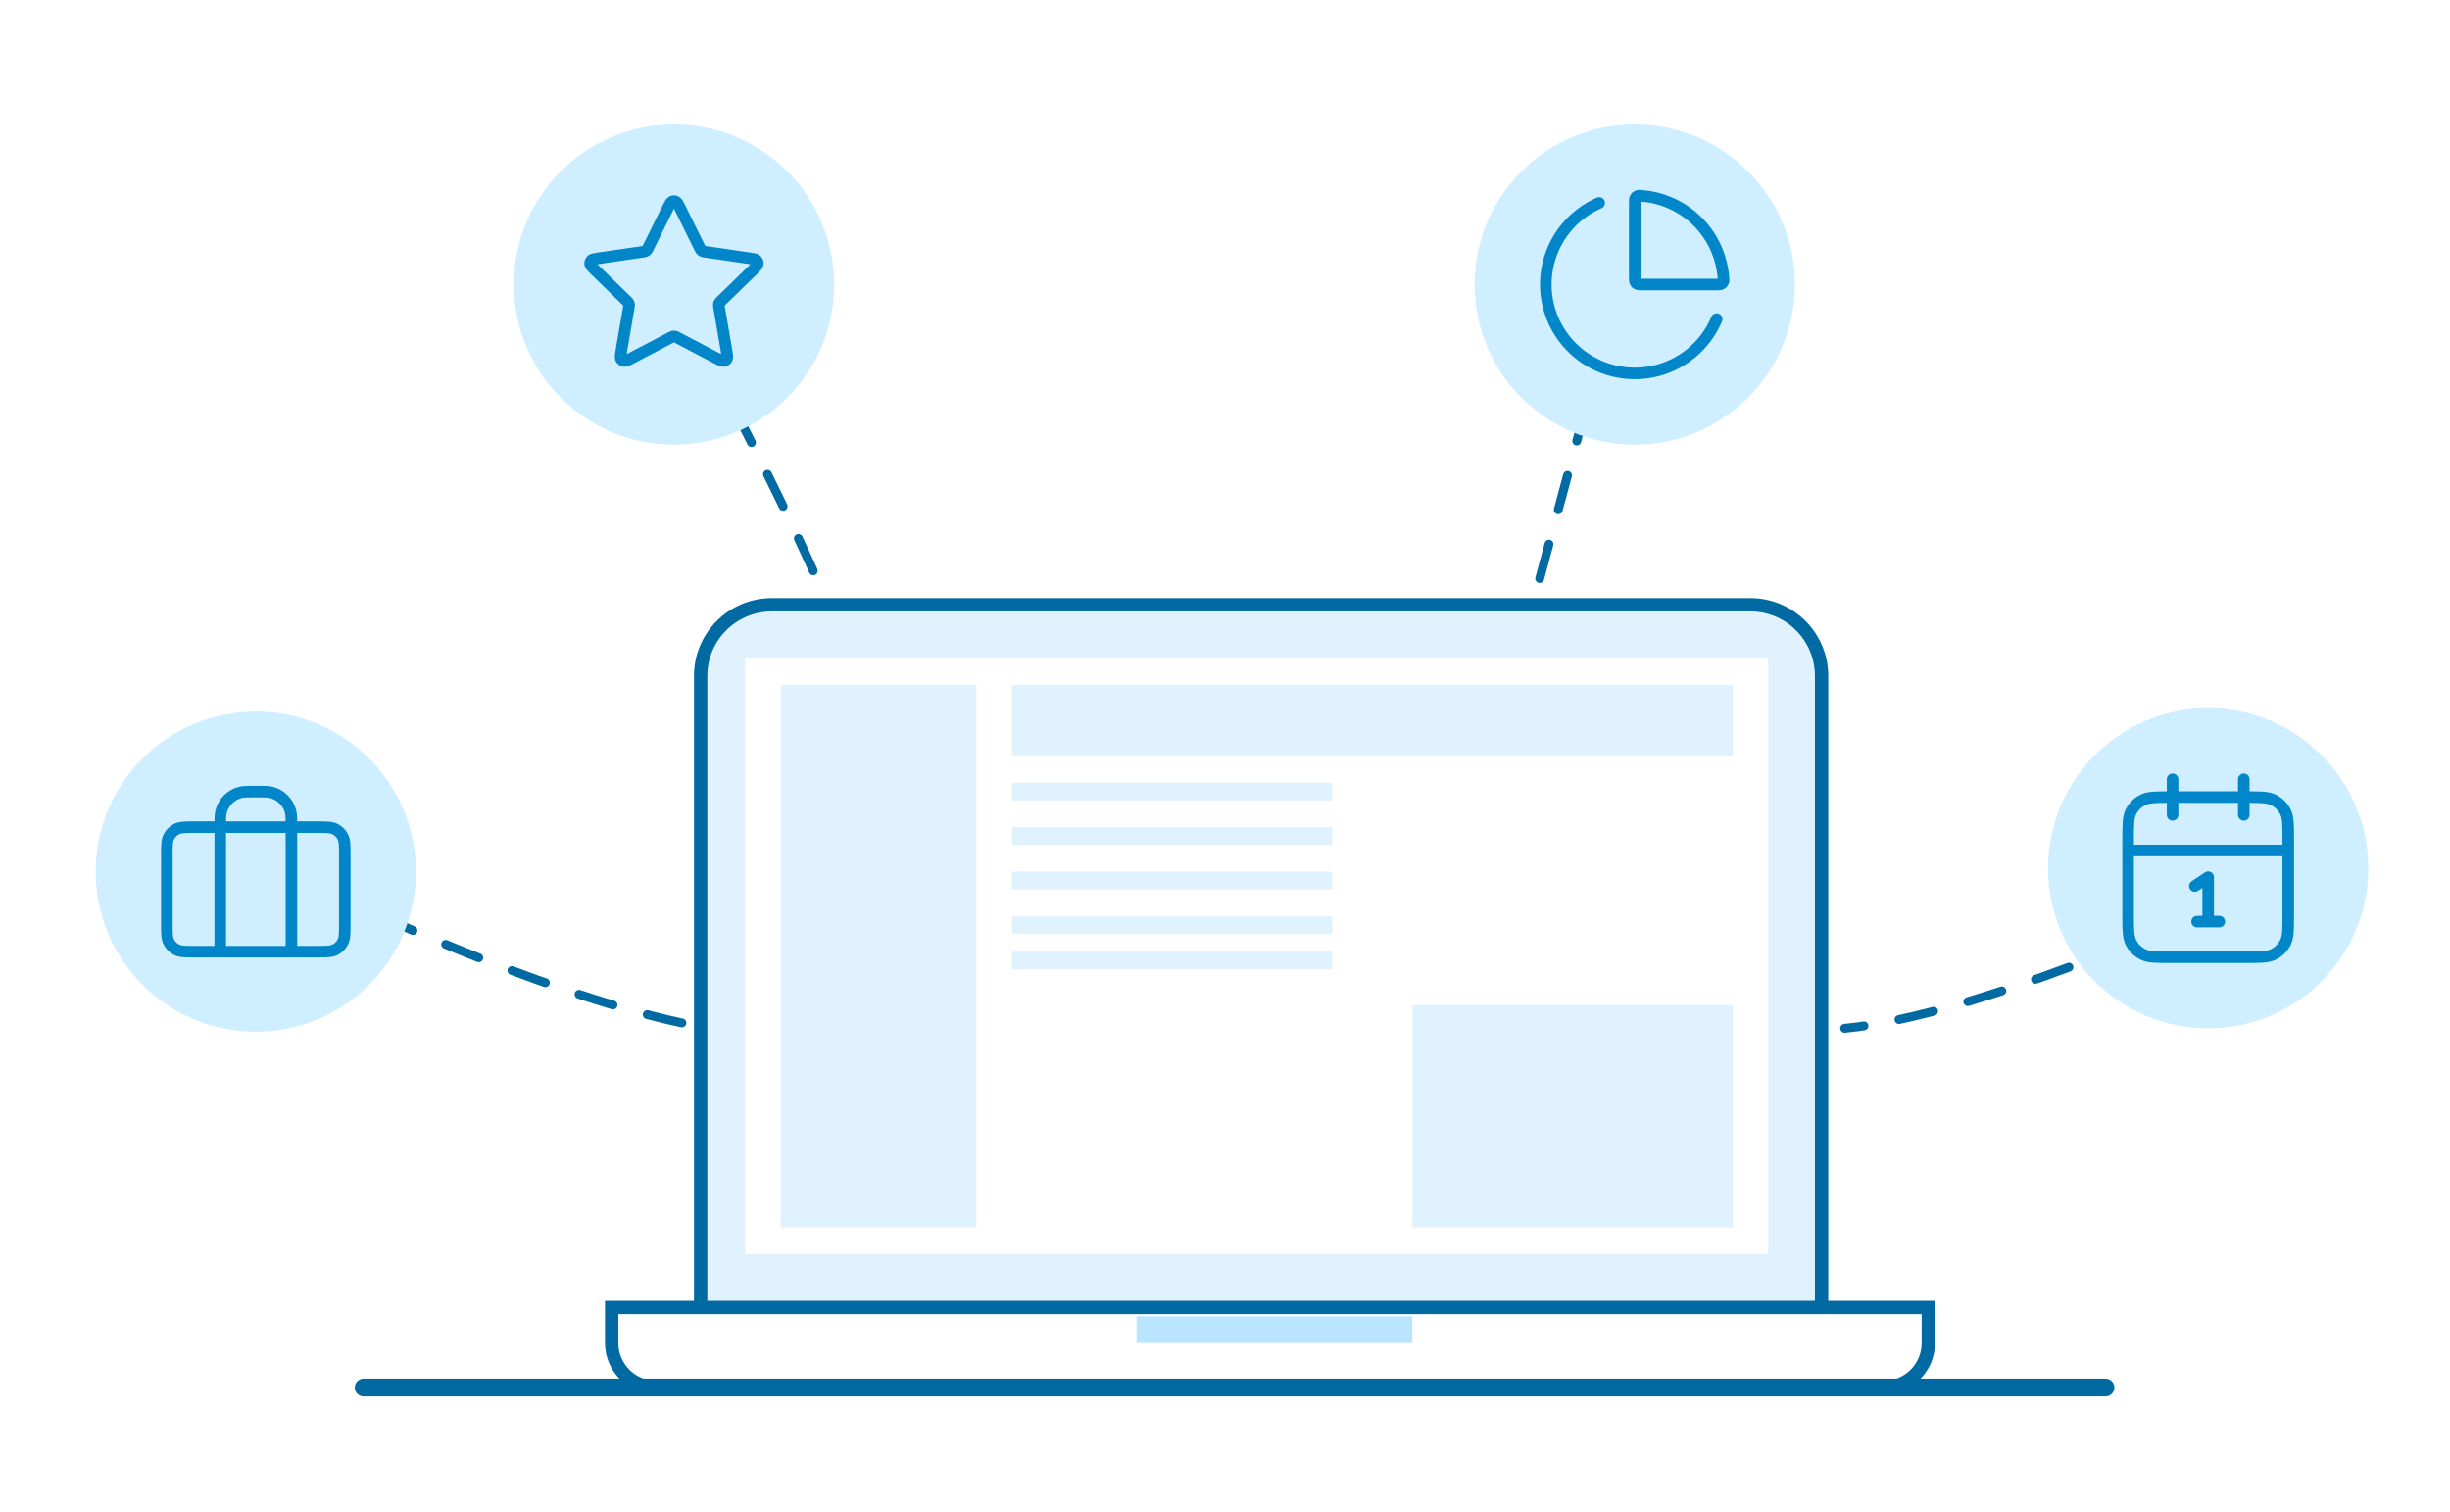
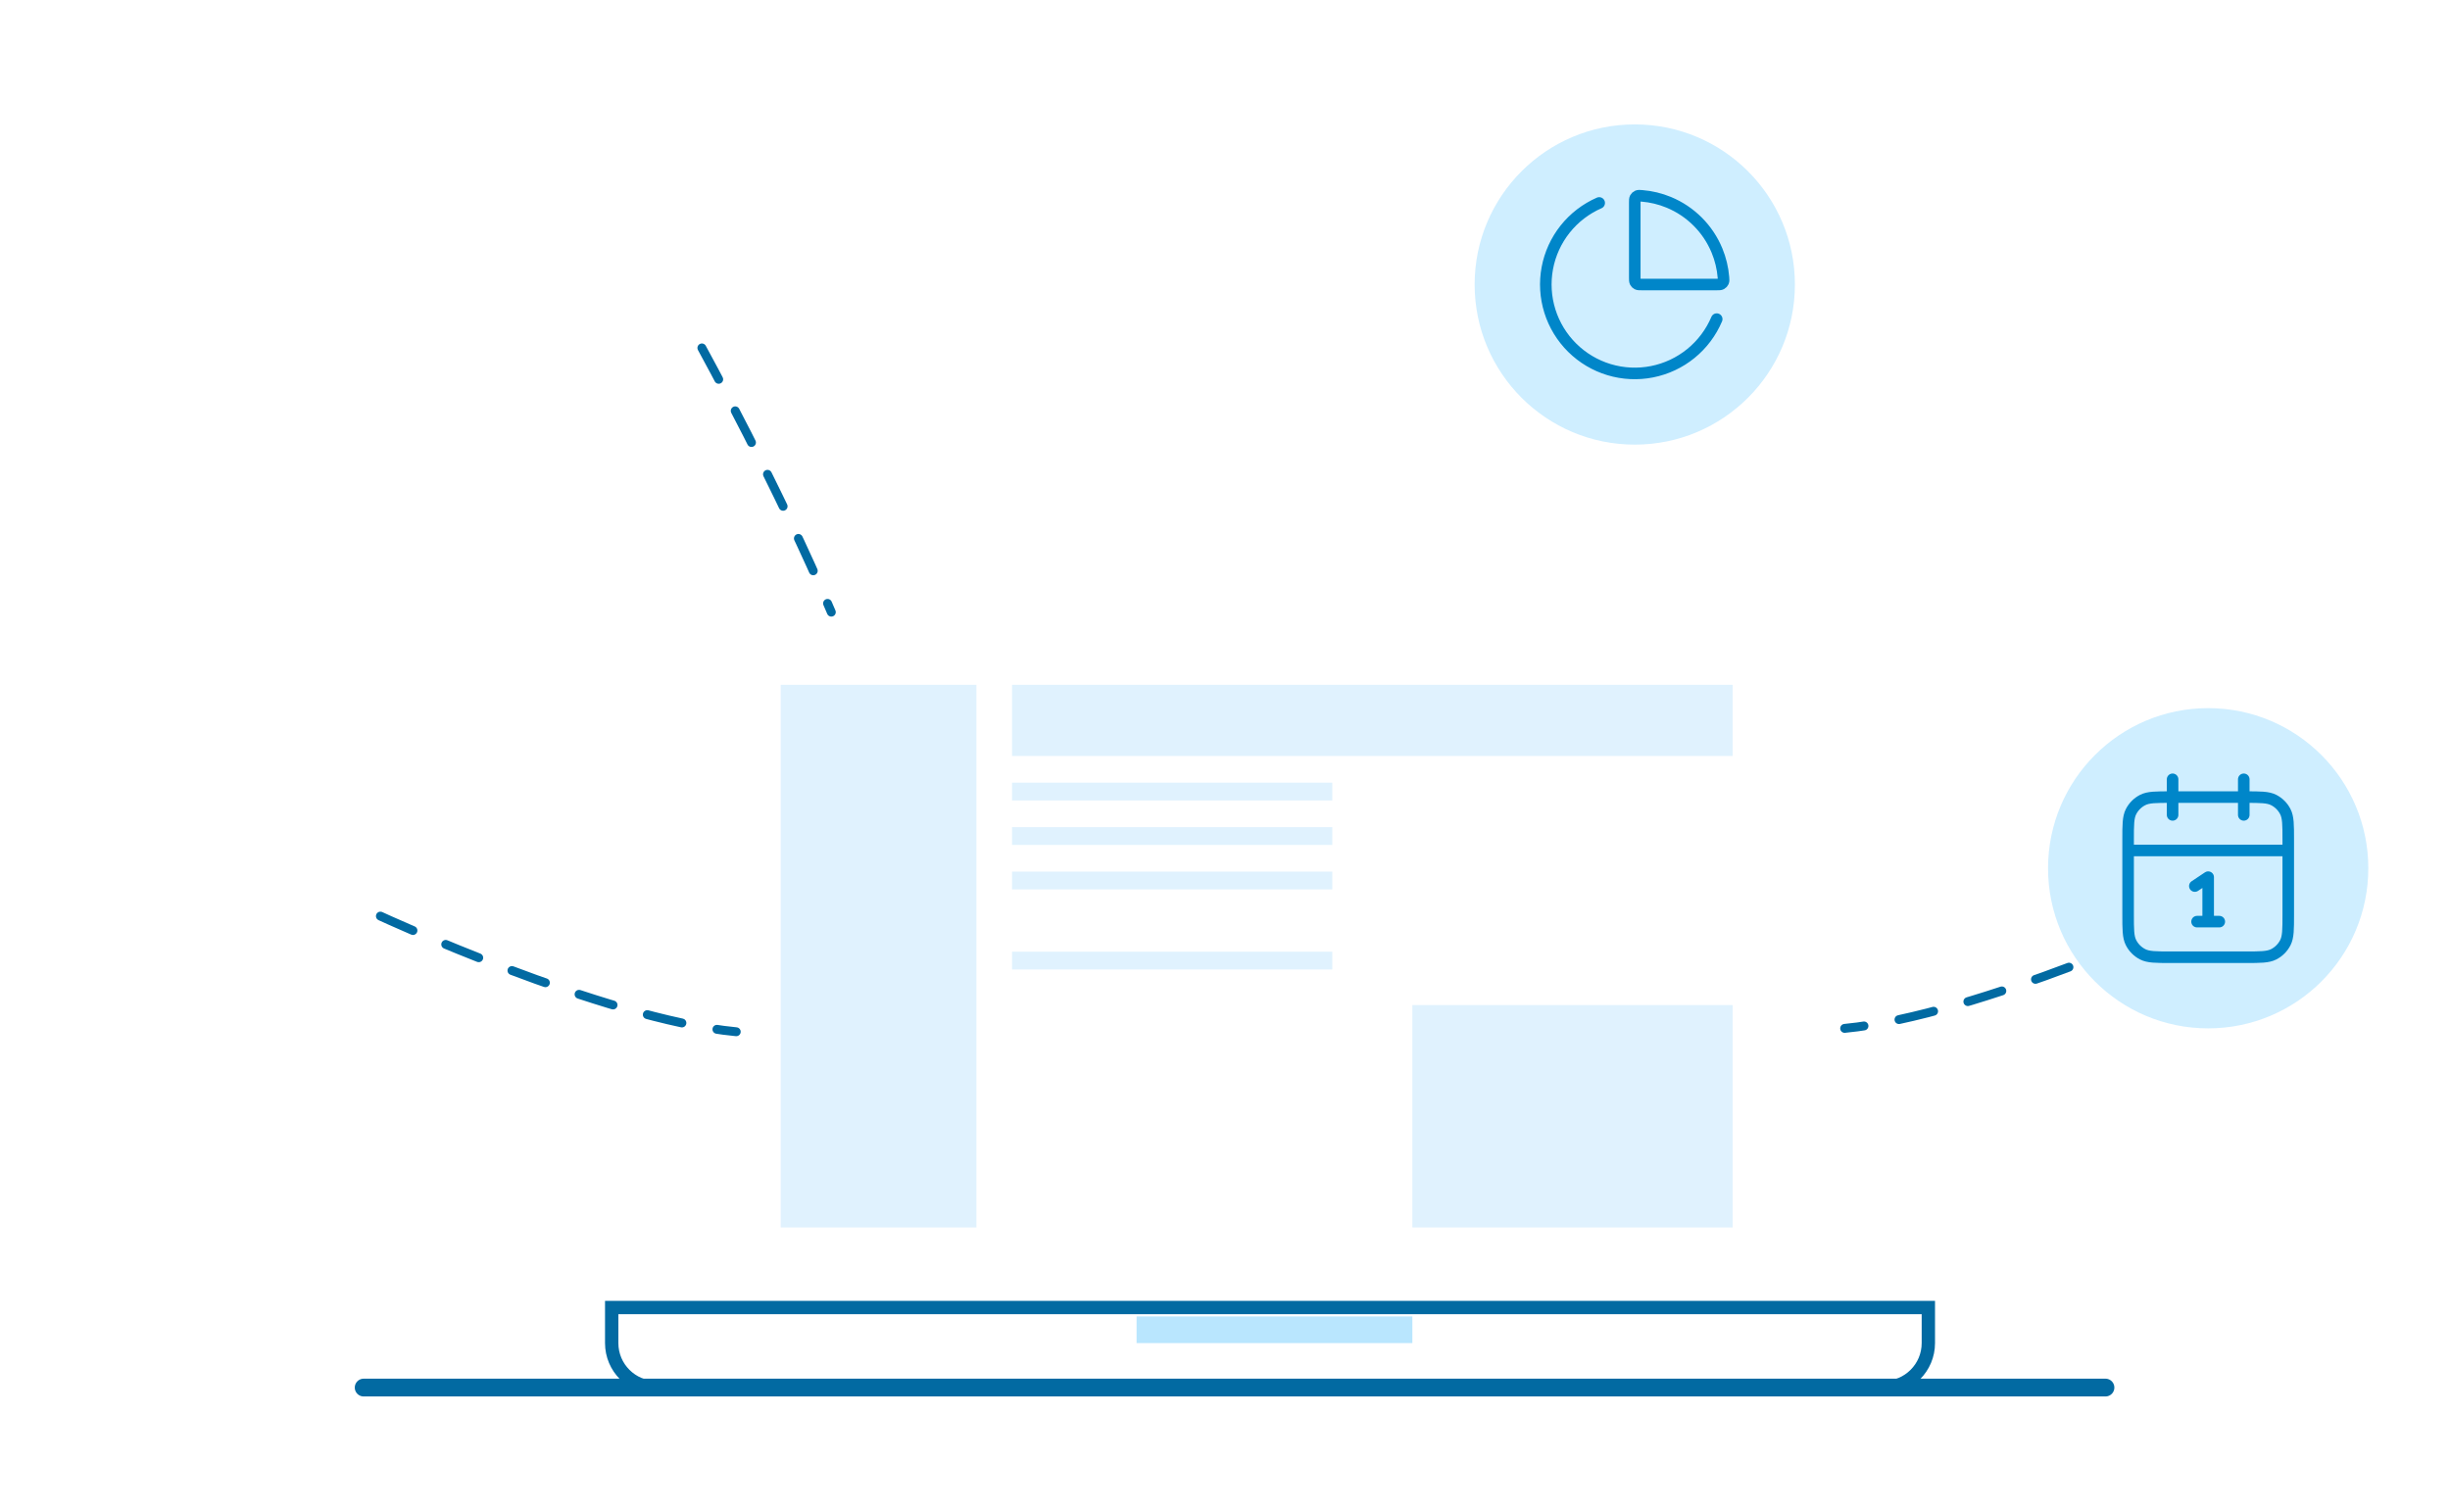
<svg xmlns="http://www.w3.org/2000/svg" width="256" height="158" viewBox="0 0 256 158" fill="none">
  <rect width="256" height="158" fill="white" />
  <path d="M39.747 95.732C39.747 95.732 62.922 106.474 76.93 107.817" stroke="#026AA2" stroke-width="0.93" stroke-linecap="round" stroke-dasharray="3.72 3.72" />
  <path d="M73.339 36.359C73.339 36.359 81.464 51.15 86.864 63.968" stroke="#026AA2" stroke-width="0.93" stroke-linecap="round" stroke-dasharray="3.72 3.72" />
-   <path d="M167.664 35.31C167.664 35.31 163.282 51.578 159.662 64.997" stroke="#026AA2" stroke-width="0.93" stroke-linecap="round" stroke-dasharray="3.72 3.72" />
-   <path d="M73.211 70.634C73.211 66.527 76.541 63.197 80.648 63.197H182.902C187.009 63.197 190.338 66.527 190.338 70.634V140.352H73.211V70.634Z" fill="#E0F2FE" stroke="#026AA2" stroke-width="1.394" />
  <path d="M63.916 136.634H201.493V140.352C201.493 142.919 199.412 145 196.845 145H68.563C65.996 145 63.916 142.919 63.916 140.352V136.634Z" fill="white" stroke="#026AA2" stroke-width="1.394" />
  <rect x="77.859" y="68.774" width="106.901" height="62.282" fill="white" />
  <rect x="118.761" y="137.563" width="28.817" height="2.789" fill="#B9E6FE" />
  <path d="M38 145L220 145" stroke="#026AA2" stroke-width="1.859" stroke-linecap="round" />
  <rect x="81.577" y="71.563" width="20.451" height="56.704" fill="#E0F2FE" />
  <rect x="105.747" y="71.563" width="75.296" height="7.437" fill="#E0F2FE" />
  <rect x="147.577" y="105.028" width="33.465" height="23.239" fill="#E0F2FE" />
  <rect x="105.747" y="81.789" width="33.465" height="1.859" fill="#E0F2FE" />
  <rect x="105.747" y="86.437" width="33.465" height="1.859" fill="#E0F2FE" />
  <rect x="105.747" y="91.085" width="33.465" height="1.859" fill="#E0F2FE" />
-   <rect x="105.747" y="95.732" width="33.465" height="1.859" fill="#E0F2FE" />
  <rect x="105.747" y="99.451" width="33.465" height="1.859" fill="#E0F2FE" />
  <g clip-path="url(#clip0_6447_18148)">
    <circle cx="170.817" cy="29.732" r="16.732" fill="#CFEEFF" />
    <path d="M179.379 33.348C178.787 34.747 177.862 35.979 176.685 36.937C175.507 37.896 174.112 38.551 172.623 38.846C171.133 39.141 169.594 39.067 168.14 38.63C166.686 38.193 165.361 37.406 164.281 36.338C163.202 35.271 162.4 33.955 161.946 32.506C161.492 31.057 161.4 29.519 161.678 28.026C161.956 26.533 162.595 25.131 163.54 23.943C164.485 22.754 165.707 21.815 167.099 21.208M179.405 26.175C179.777 27.073 180.006 28.023 180.083 28.989C180.102 29.228 180.112 29.347 180.064 29.455C180.025 29.544 179.946 29.63 179.86 29.676C179.757 29.732 179.628 29.732 179.369 29.732H171.561C171.301 29.732 171.17 29.732 171.071 29.681C170.983 29.637 170.912 29.566 170.868 29.478C170.817 29.379 170.817 29.249 170.817 28.988V21.18C170.817 20.922 170.817 20.792 170.873 20.689C170.92 20.603 171.005 20.524 171.094 20.485C171.202 20.437 171.321 20.447 171.56 20.466C172.526 20.543 173.476 20.772 174.374 21.144C175.502 21.611 176.527 22.296 177.39 23.159C178.253 24.022 178.938 25.047 179.405 26.175Z" stroke="#0086C9" stroke-width="1.208" stroke-linecap="round" stroke-linejoin="round" />
  </g>
  <g clip-path="url(#clip1_6447_18148)">
    <circle cx="26.732" cy="91.084" r="16.732" fill="#CFEEFF" />
-     <path d="M23.014 99.451V86.437C23.014 85.572 23.014 85.14 23.109 84.785C23.367 83.823 24.119 83.071 25.081 82.813C25.436 82.718 25.868 82.718 26.732 82.718C27.597 82.718 28.029 82.718 28.384 82.813C29.346 83.071 30.098 83.823 30.356 84.785C30.451 85.14 30.451 85.572 30.451 86.437V99.451M20.411 99.451H33.053C34.095 99.451 34.615 99.451 35.013 99.248C35.363 99.07 35.647 98.785 35.825 98.436C36.028 98.038 36.028 97.517 36.028 96.476V89.411C36.028 88.37 36.028 87.849 35.825 87.452C35.647 87.102 35.363 86.817 35.013 86.639C34.615 86.437 34.095 86.437 33.053 86.437H20.411C19.37 86.437 18.849 86.437 18.452 86.639C18.102 86.817 17.817 87.102 17.639 87.452C17.436 87.849 17.436 88.37 17.436 89.411V96.476C17.436 97.517 17.436 98.038 17.639 98.436C17.817 98.785 18.102 99.07 18.452 99.248C18.849 99.451 19.37 99.451 20.411 99.451Z" stroke="#0086C9" stroke-width="1.208" stroke-linecap="round" stroke-linejoin="round" />
+     <path d="M23.014 99.451V86.437C23.014 85.572 23.014 85.14 23.109 84.785C23.367 83.823 24.119 83.071 25.081 82.813C25.436 82.718 25.868 82.718 26.732 82.718C27.597 82.718 28.029 82.718 28.384 82.813C29.346 83.071 30.098 83.823 30.356 84.785C30.451 85.14 30.451 85.572 30.451 86.437V99.451M20.411 99.451H33.053C34.095 99.451 34.615 99.451 35.013 99.248C35.363 99.07 35.647 98.785 35.825 98.436C36.028 98.038 36.028 97.517 36.028 96.476V89.411C36.028 88.37 36.028 87.849 35.825 87.452C35.647 87.102 35.363 86.817 35.013 86.639C34.615 86.437 34.095 86.437 33.053 86.437H20.411C19.37 86.437 18.849 86.437 18.452 86.639C18.102 86.817 17.817 87.102 17.639 87.452C17.436 87.849 17.436 88.37 17.436 89.411V96.476C17.436 97.517 17.436 98.038 17.639 98.436C17.817 98.785 18.102 99.07 18.452 99.248C18.849 99.451 19.37 99.451 20.411 99.451" stroke="#0086C9" stroke-width="1.208" stroke-linecap="round" stroke-linejoin="round" />
  </g>
  <path d="M229.93 95.38C229.93 95.38 206.754 106.122 192.747 107.465" stroke="#026AA2" stroke-width="0.93" stroke-linecap="round" stroke-dasharray="3.72 3.72" />
  <g clip-path="url(#clip2_6447_18148)">
    <circle cx="230.732" cy="90.732" r="16.732" fill="#CFEEFF" />
    <path d="M239.099 88.874H222.366M234.451 81.437V85.155M227.014 81.437V85.155M229.338 92.592L230.732 91.662V96.31M229.57 96.31H231.894M226.828 100.029H234.637C236.198 100.029 236.979 100.029 237.576 99.725C238.101 99.457 238.527 99.031 238.795 98.506C239.099 97.909 239.099 97.128 239.099 95.567V87.758C239.099 86.196 239.099 85.415 238.795 84.819C238.527 84.294 238.101 83.868 237.576 83.6C236.979 83.296 236.198 83.296 234.637 83.296H226.828C225.266 83.296 224.485 83.296 223.889 83.6C223.364 83.868 222.938 84.294 222.67 84.819C222.366 85.415 222.366 86.196 222.366 87.758V95.567C222.366 97.128 222.366 97.909 222.67 98.506C222.938 99.031 223.364 99.457 223.889 99.725C224.485 100.029 225.266 100.029 226.828 100.029Z" stroke="#0086C9" stroke-width="1.208" stroke-linecap="round" stroke-linejoin="round" />
  </g>
  <g clip-path="url(#clip3_6447_18148)">
    <circle cx="70.423" cy="29.732" r="16.732" fill="#CFEEFF" />
    <path d="M69.756 21.787C69.97 21.353 70.077 21.136 70.222 21.067C70.349 21.006 70.496 21.006 70.622 21.067C70.768 21.136 70.875 21.353 71.089 21.787L73.122 25.905C73.185 26.033 73.217 26.097 73.263 26.147C73.304 26.191 73.353 26.227 73.408 26.252C73.469 26.281 73.54 26.291 73.681 26.312L78.228 26.976C78.707 27.046 78.946 27.081 79.057 27.198C79.153 27.3 79.199 27.44 79.18 27.579C79.159 27.739 78.986 27.907 78.639 28.245L75.35 31.448C75.248 31.548 75.197 31.598 75.164 31.657C75.134 31.71 75.116 31.768 75.108 31.828C75.1 31.895 75.112 31.966 75.136 32.107L75.912 36.631C75.994 37.109 76.035 37.347 75.958 37.489C75.891 37.612 75.772 37.698 75.635 37.724C75.476 37.753 75.262 37.641 74.833 37.415L70.769 35.278C70.642 35.211 70.579 35.178 70.512 35.165C70.453 35.153 70.392 35.153 70.333 35.165C70.266 35.178 70.203 35.211 70.076 35.278L66.011 37.415C65.583 37.641 65.369 37.753 65.21 37.724C65.072 37.698 64.953 37.612 64.886 37.489C64.81 37.347 64.85 37.109 64.932 36.631L65.708 32.107C65.733 31.966 65.745 31.895 65.737 31.828C65.729 31.768 65.71 31.71 65.681 31.657C65.648 31.598 65.597 31.548 65.494 31.448L62.205 28.245C61.859 27.907 61.685 27.739 61.664 27.579C61.646 27.44 61.691 27.3 61.788 27.198C61.899 27.081 62.138 27.046 62.617 26.976L67.164 26.312C67.305 26.291 67.376 26.281 67.437 26.252C67.492 26.227 67.541 26.191 67.582 26.147C67.628 26.097 67.66 26.033 67.723 25.905L69.756 21.787Z" stroke="#0086C9" stroke-width="1.208" stroke-linecap="round" stroke-linejoin="round" />
  </g>
  <defs>
    <clipPath id="clip0_6447_18148">
      <rect width="33.465" height="33.465" fill="white" transform="translate(154.084 13)" />
    </clipPath>
    <clipPath id="clip1_6447_18148">
-       <rect width="33.465" height="33.465" fill="white" transform="translate(10 74.352)" />
-     </clipPath>
+       </clipPath>
    <clipPath id="clip2_6447_18148">
      <rect width="33.465" height="33.465" fill="white" transform="translate(214 74)" />
    </clipPath>
    <clipPath id="clip3_6447_18148">
-       <rect width="33.465" height="33.465" fill="white" transform="translate(53.69 13)" />
-     </clipPath>
+       </clipPath>
  </defs>
</svg>